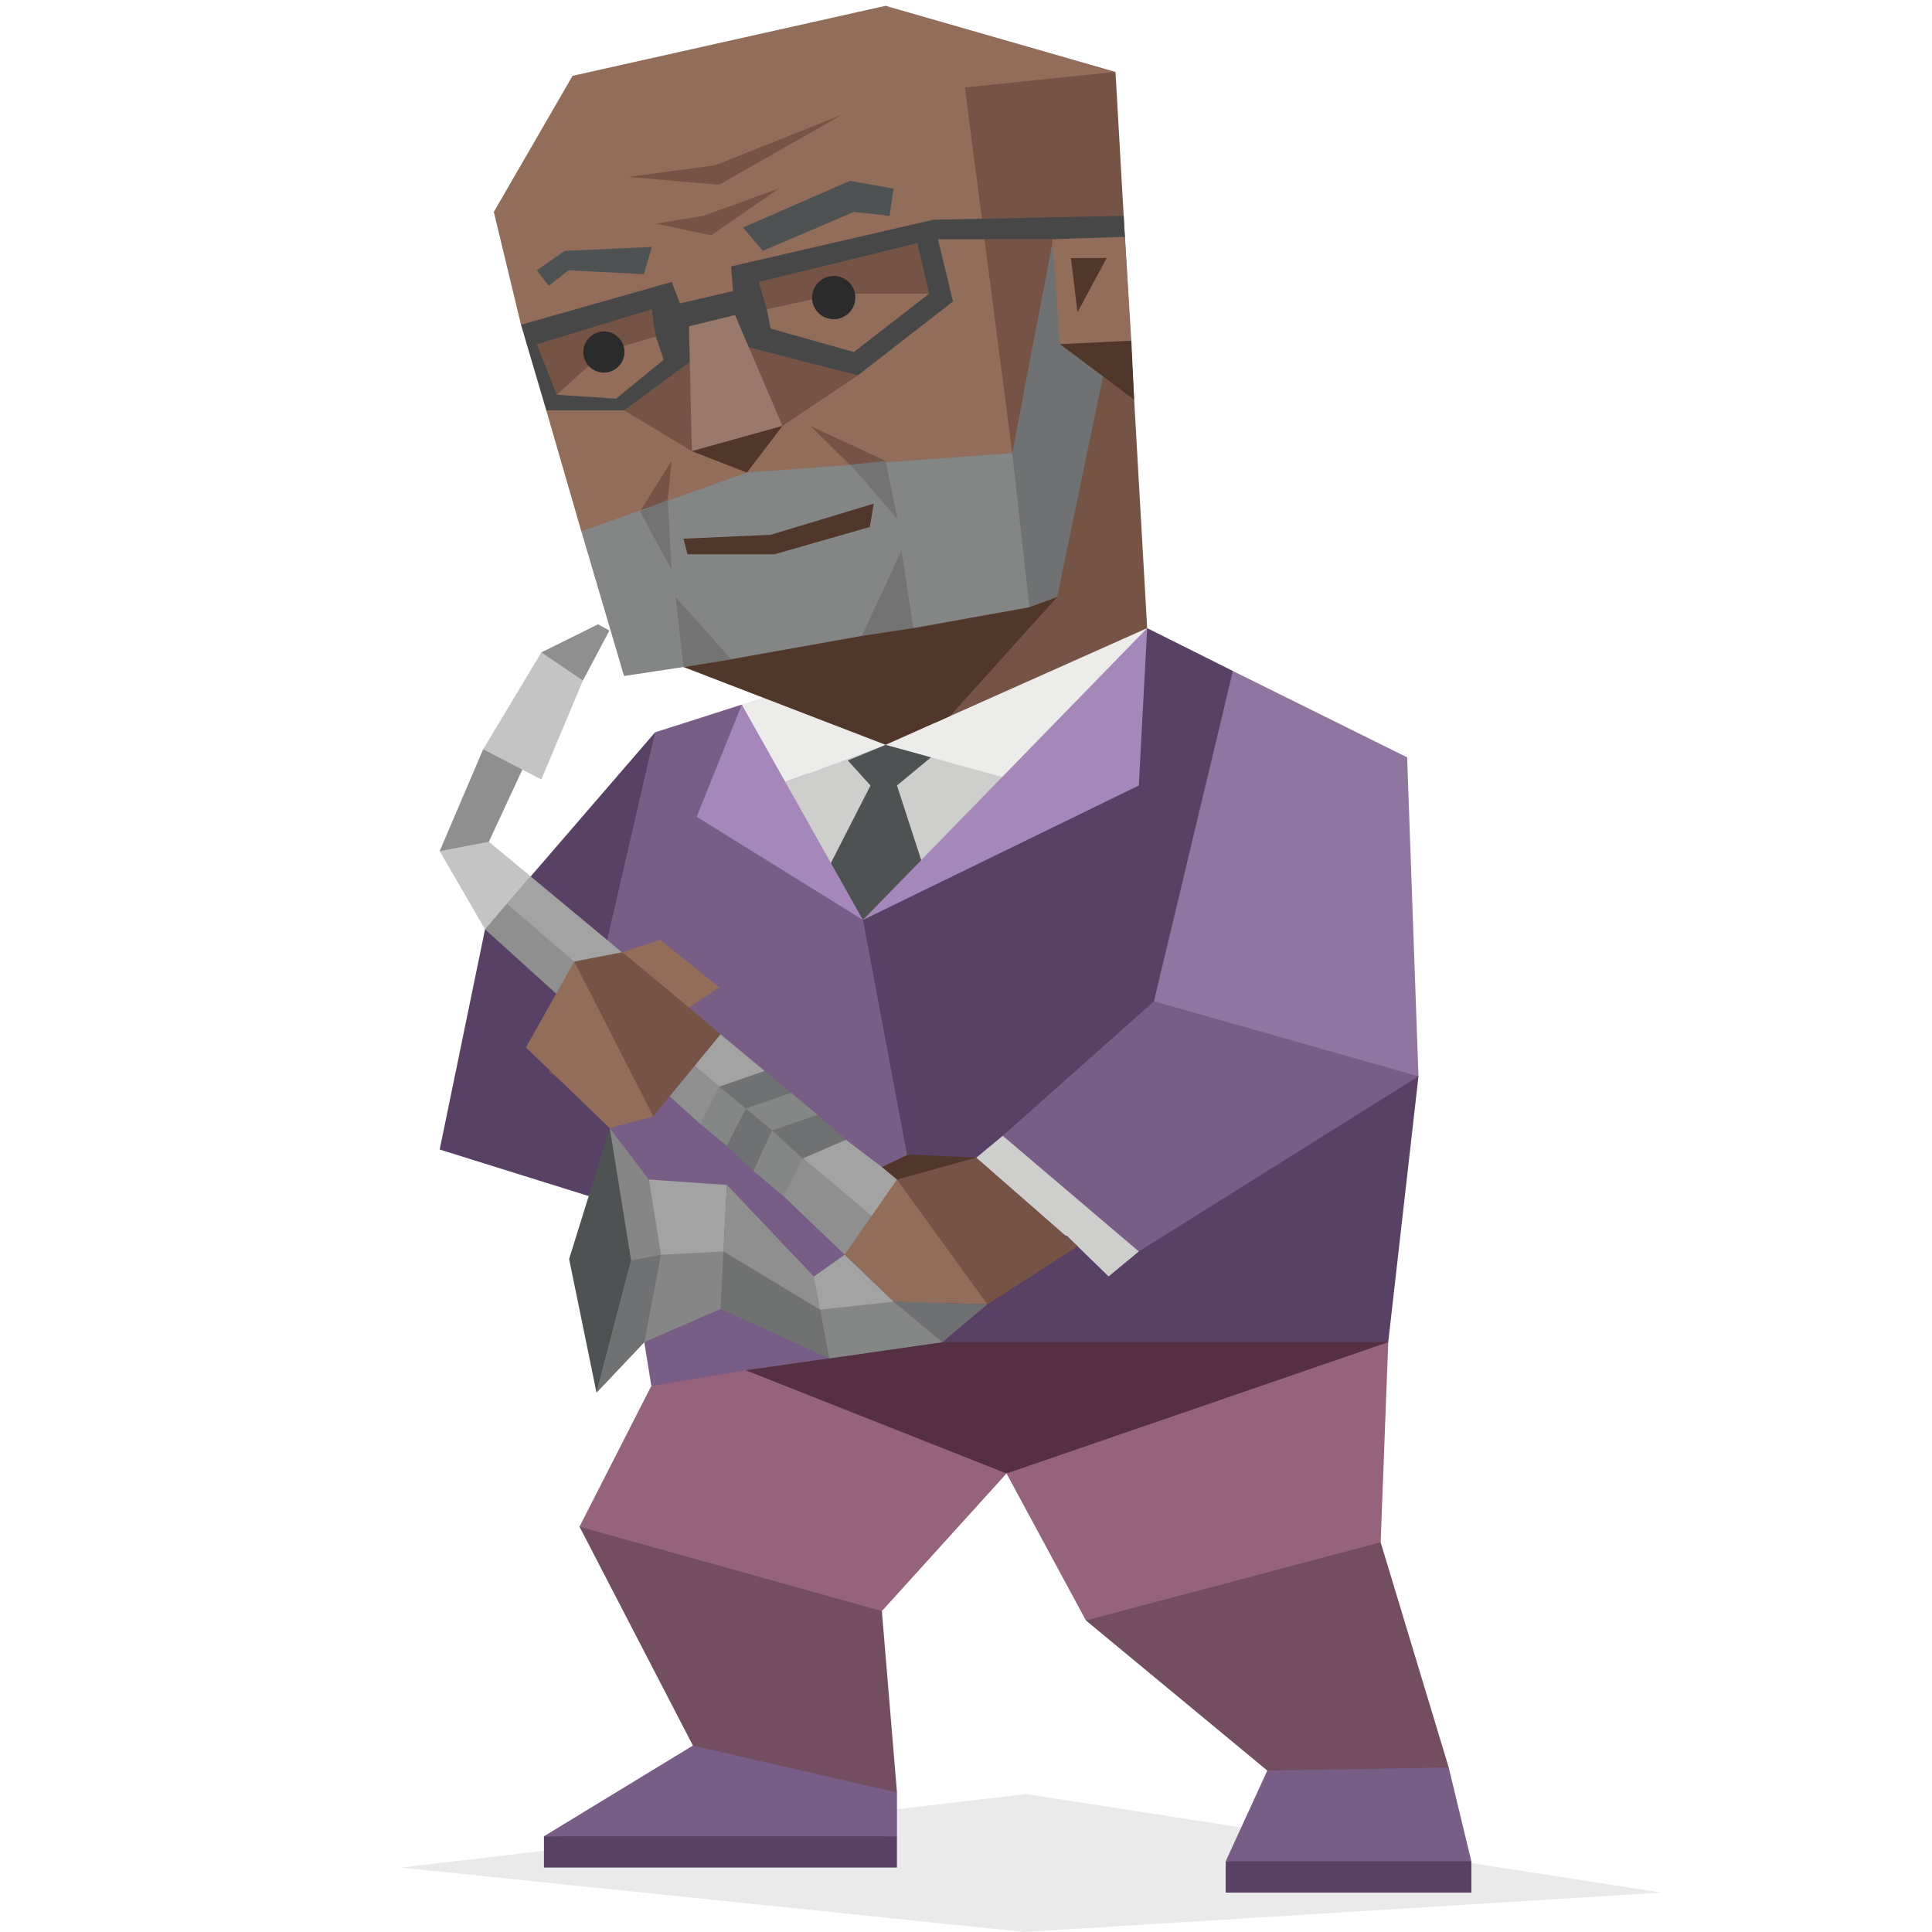
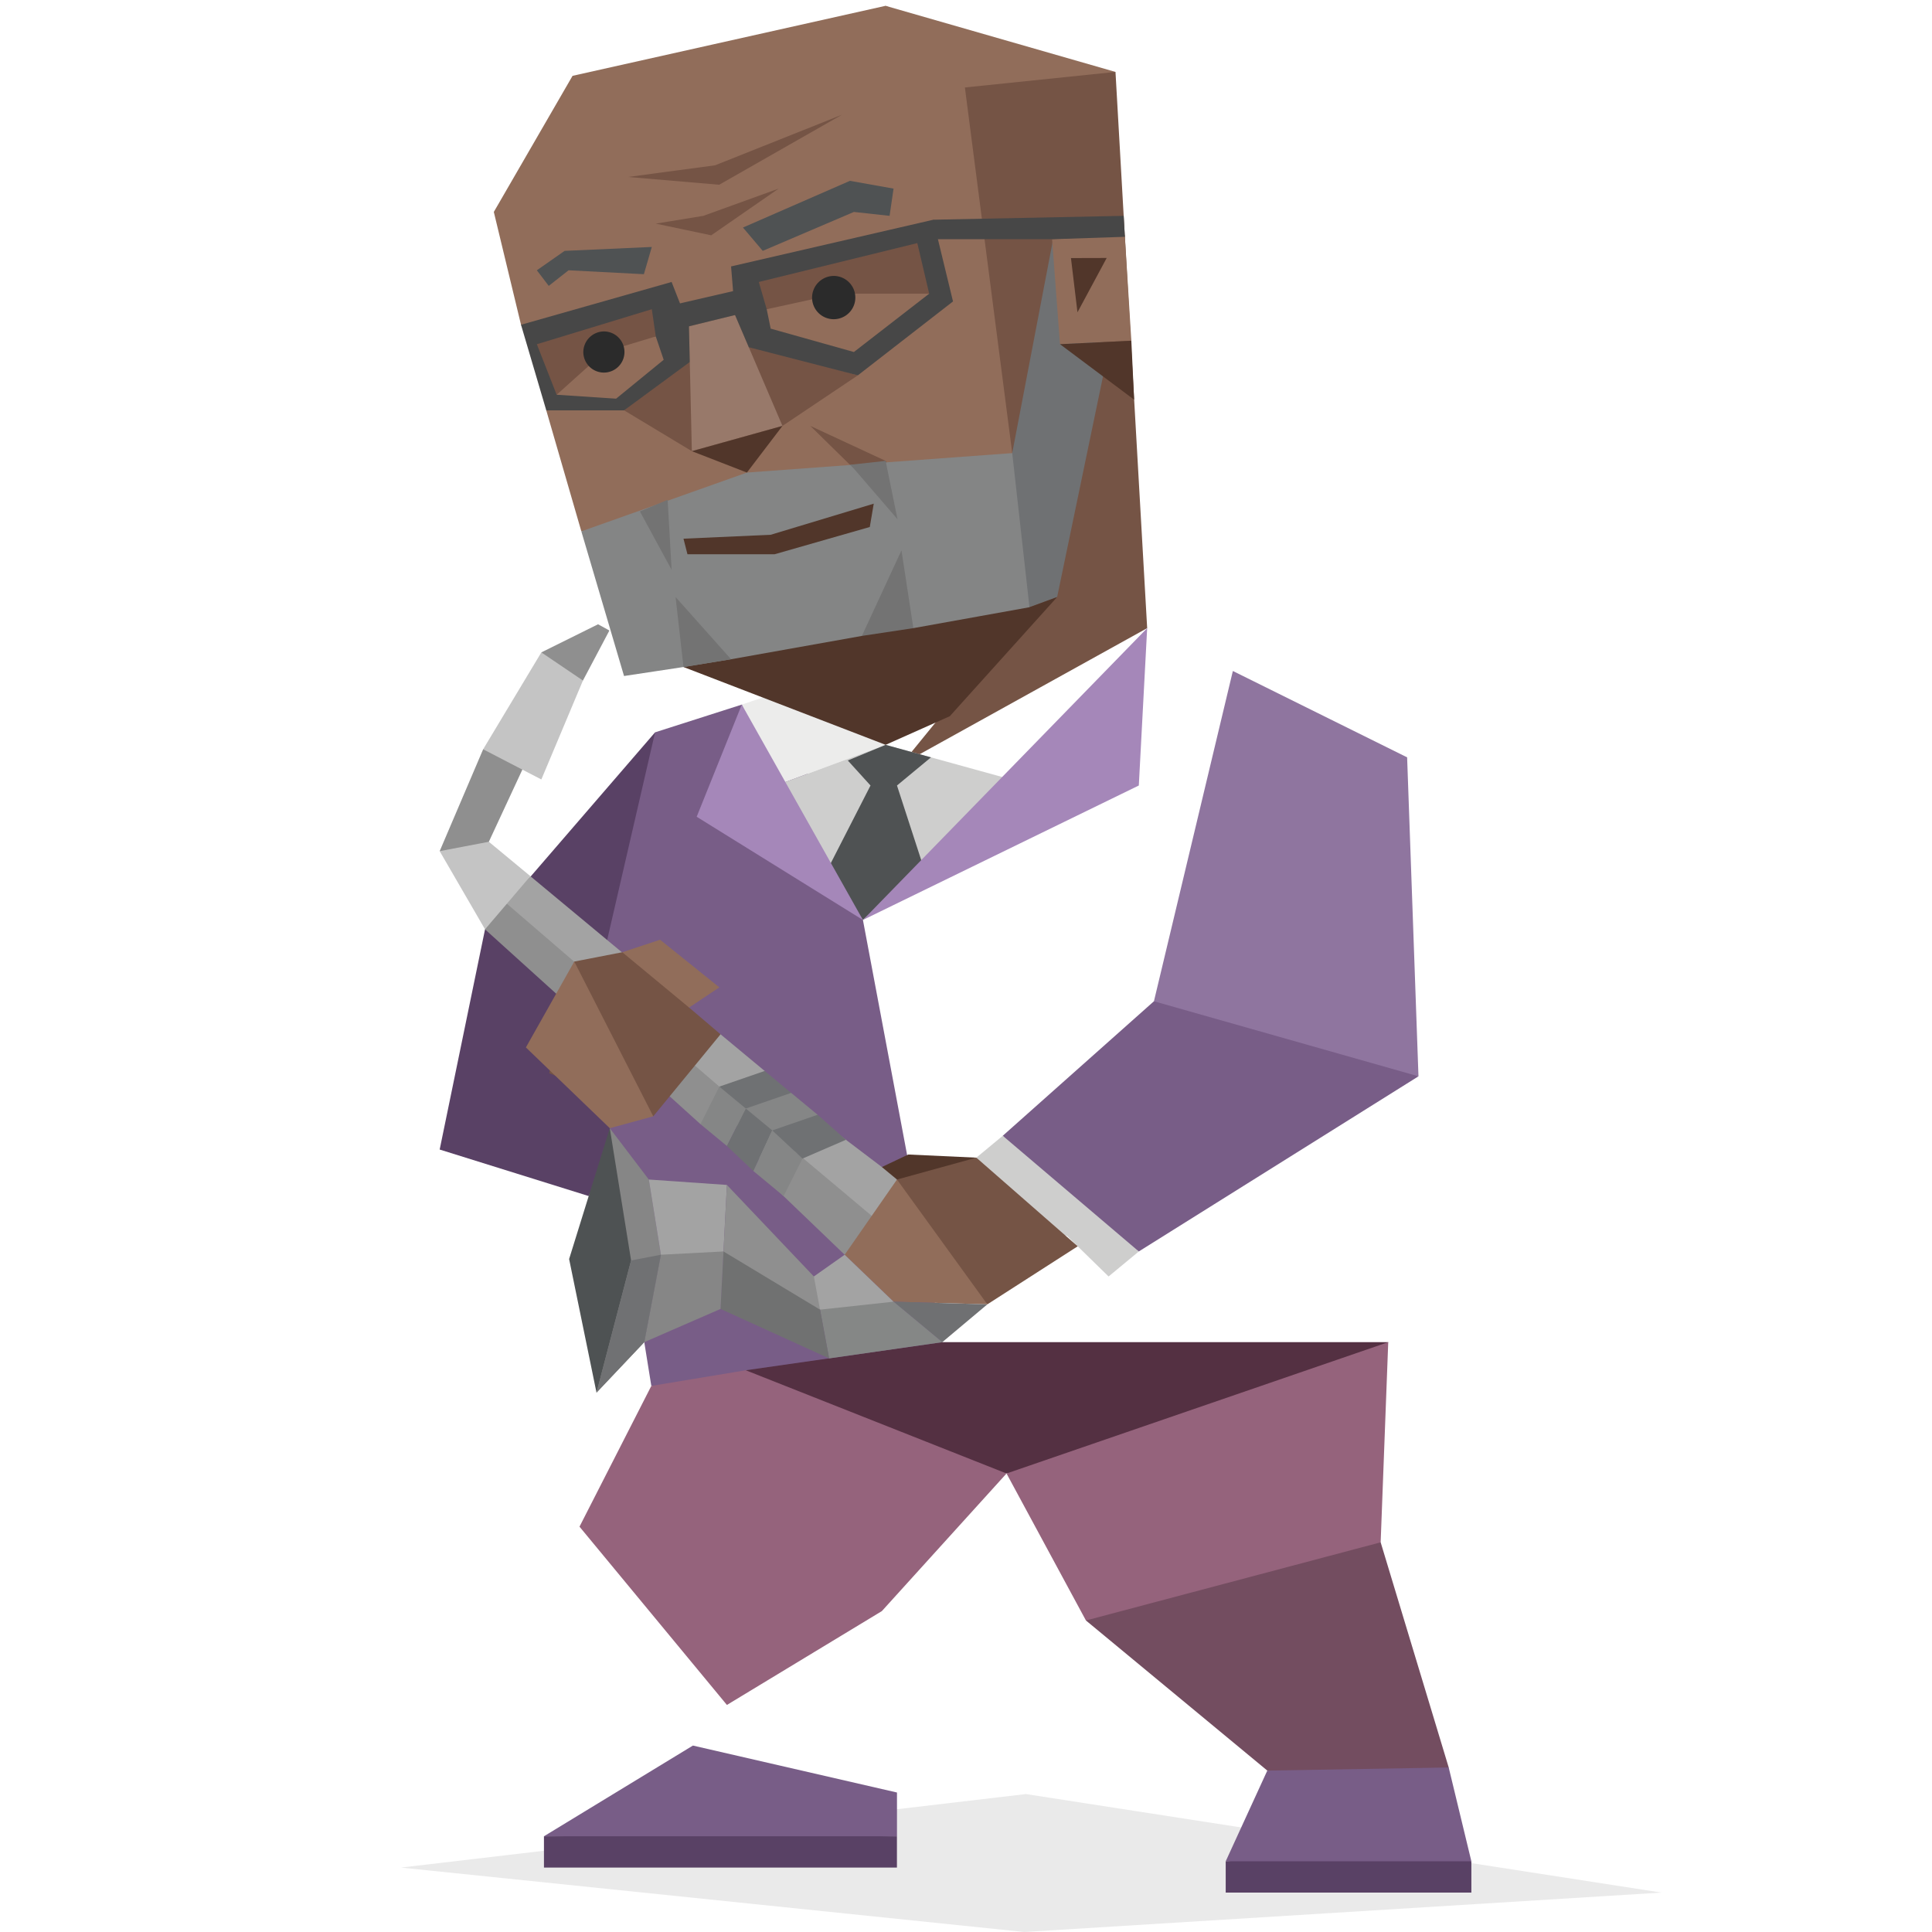
<svg xmlns="http://www.w3.org/2000/svg" id="Layer_1" data-name="Layer 1" viewBox="0 0 400 400">
  <defs>
    <style>.cls-1{opacity:0.1;}.cls-2{fill:#2b2b2b;}.cls-3{fill:#916d5a;}.cls-4{fill:#755445;}.cls-5{fill:#848585;}.cls-6{fill:#737373;}.cls-7{fill:#6f7173;}.cls-8{fill:#98796a;}.cls-9{fill:#51362a;}.cls-10{fill:#474747;}.cls-11{fill:#4f5253;}.cls-12{fill:#594165;}.cls-13{fill:#785d87;}.cls-14{fill:#ececeb;}.cls-15{fill:#cececd;}.cls-16{fill:#a587b9;}.cls-17{fill:#8f759f;}.cls-18{fill:#8f8f8f;}.cls-19{fill:#858686;}.cls-20{fill:#a3a3a3;}.cls-21{fill:#c4c4c4;}.cls-22{fill:#543042;}.cls-23{fill:#95637c;}.cls-24{fill:#734d60;}.cls-25{fill:none;}.cls-26{fill:#4e5253;}.cls-27{fill:#868686;}.cls-28{fill:#6f7072;}.cls-29{fill:#858786;}.cls-30{fill:#707171;}.cls-31{fill:#707173;}</style>
  </defs>
  <title>analysts_INTP_famous_real_stanley_crouch</title>
  <g class="cls-1">
    <polygon class="cls-2" points="83 386.66 212.4 371.44 344 391.84 212.08 400 83 386.66" />
  </g>
  <polygon class="cls-3" points="102.24 43.88 107.87 67.24 113.72 76.09 113.1 84.96 120.36 110.01 208.79 97.03 224.38 70.46 201.41 9.26 183.36 1.2 118.54 15.7 102.24 43.88" />
  <polygon class="cls-4" points="181.72 101.06 186.64 100.25 183.36 95.42 167.77 88.18 176.79 97.03 181.72 101.06" />
-   <polygon class="cls-4" points="133.31 108.31 138.23 107.5 138.23 103.48 139.05 95.42 132.49 105.89 133.31 108.31" />
  <polygon class="cls-5" points="185 138.91 212.07 127.64 213.72 126.03 215.36 101.86 209.57 93.81 154.64 97.84 120.36 110.01 129.2 139.96 141.51 138.1 185 138.91" />
  <polygon class="cls-6" points="183.36 95.42 175.97 96.23 176.79 97.03 185.82 107.5 183.36 95.42" />
  <polygon class="cls-6" points="138.23 103.48 132.49 105.89 139.05 117.97 138.23 103.48" />
  <polygon class="cls-4" points="129.2 84.95 143.24 93.41 162 88.18 177.61 77.71 155.85 71.58 140.26 75.61 129.2 84.95" />
  <polygon class="cls-3" points="230.95 14.89 221.92 21.34 199.77 18.11 183.36 1.21 230.95 14.89" />
  <polygon class="cls-4" points="237.51 130.05 232.6 43.88 230.95 14.89 199.77 18.11 209.57 93.81 216.18 93.81 213.14 125.72 186.64 158.24 237.51 130.05" />
  <polygon class="cls-7" points="218.04 49.52 209.57 93.81 213.14 125.72 218.87 123.61 229.35 73.19 218.04 49.52" />
  <polygon class="cls-8" points="142.64 67.56 143.24 93.41 162 88.18 152.18 65.22 142.64 67.56" />
  <polygon class="cls-9" points="154.64 97.84 143.24 93.41 162 88.18 154.64 97.84" />
  <polygon class="cls-10" points="139.05 58.38 142.64 67.56 142.81 74.95 129.21 84.96 113.1 84.96 107.87 67.24 139.05 58.38" />
  <polygon class="cls-3" points="120.18 70.46 135.77 69.65 137.41 74.49 127.56 82.54 115.25 81.73 120.18 70.46" />
  <polygon class="cls-4" points="111.15 71.27 134.95 64.02 135.77 69.65 125.1 72.88 115.25 81.73 111.15 71.27" />
  <polygon class="cls-10" points="151.36 55.16 152.18 65.22 155.03 71.89 177.61 77.71 197.31 62.41 193.21 45.5 151.36 55.16" />
  <polygon class="cls-3" points="158.74 64.02 159.56 68.04 176.79 72.88 192.38 60.8 172.69 56.77 158.74 64.02" />
  <polygon class="cls-4" points="157.1 58.38 158.74 64.02 173.51 60.8 192.38 60.8 189.92 50.33 157.1 58.38" />
  <path class="cls-2" d="M172.69,57.13a4.48,4.48,0,1,1-4.56,4.47,4.51,4.51,0,0,1,4.56-4.47" />
  <path class="cls-2" d="M125.1,68.62a4.26,4.26,0,1,1-4.33,4.26,4.3,4.3,0,0,1,4.33-4.26" />
  <polygon class="cls-11" points="111.15 55.96 116.9 51.94 134.95 51.13 133.31 56.77 117.72 55.96 113.61 59.19 111.15 55.96" />
  <polygon class="cls-11" points="153.82 47.11 157.92 51.94 176.79 43.88 184.18 44.69 185 39.05 175.97 37.44 153.82 47.11" />
  <polygon class="cls-4" points="135.77 46.3 147.25 48.72 161.21 39.05 145.61 44.69 135.77 46.3" />
  <polygon class="cls-4" points="130.03 36.64 148.9 38.25 174.33 23.75 148.07 34.22 130.03 36.64" />
  <polygon class="cls-10" points="139.05 63.21 153 59.99 155.46 61.6 153.82 64.82 140.69 68.04 138.23 66.43 139.05 63.21" />
  <polygon class="cls-3" points="217.82 49.52 232.88 48.7 234.23 70.54 219.46 71.26 217.82 49.52" />
  <polygon class="cls-10" points="193.21 45.49 232.65 44.69 232.89 49.03 218.08 49.52 194.03 49.52 191.56 47.91 193.21 45.49" />
  <polygon class="cls-9" points="223.08 64.66 221.73 53.43 229.13 53.41 223.08 64.66" />
  <polygon class="cls-9" points="234.81 82.75 219.46 71.26 234.23 70.54 234.81 82.75" />
-   <polygon class="cls-12" points="255.25 138.92 293.68 222.84 287.42 277.88 279.6 301.19 208.39 289.53 192.75 278.53 164.58 226.73 168.49 181.4 237.51 130.05 255.25 138.92" />
  <polygon class="cls-12" points="100.42 192.41 91.03 238 121.88 247.63 127.03 237.09 132.5 214.43 142.67 179.46 135.63 151.62 100.42 192.41" />
  <polygon class="cls-13" points="162.54 148.04 153.58 145.88 135.63 151.62 122.33 209.25 134.85 286.94 187.27 287.59 195.09 277.88 178.66 190.47 162.54 148.04" />
  <polygon class="cls-14" points="160.67 162.63 183.36 154.21 184.06 149.32 157.91 144.42 153.58 145.88 160.67 162.63" />
-   <polygon class="cls-14" points="211.52 161.98 190.4 161.33 183.36 154.21 237.51 130.05 211.52 161.98" />
  <polygon class="cls-15" points="191.18 179.46 171.62 179.46 160.67 162.63 183.36 154.21 211.52 161.98 191.18 179.46" />
  <polygon class="cls-11" points="180.23 162.63 175.53 157.45 183.36 154.21 192.75 156.8 185.71 162.63 191.18 179.46 178.66 190.47 171.62 179.46 180.23 162.63" />
  <polygon class="cls-16" points="237.51 130.05 235.78 162.63 178.66 190.47 237.51 130.05" />
  <polygon class="cls-16" points="153.58 145.88 144.24 169.1 178.66 190.47 153.58 145.88" />
  <polygon class="cls-17" points="293.68 222.84 291.33 156.8 255.25 138.92 238.91 207.3 258.47 222.19 293.68 222.84" />
  <polygon class="cls-9" points="183.36 154.21 196.65 148.28 218.87 123.61 213.14 125.72 189.1 130.05 185 127.64 178.44 131.66 151.36 136.49 141.51 138.1 183.36 154.21" />
  <polygon class="cls-13" points="207.61 235.15 238.91 207.3 293.68 222.84 235.78 259.1 218.56 249.39 207.61 235.15" />
  <polygon class="cls-18" points="175.53 240.97 114.51 187.88 105.9 183.35 100.42 192.41 145.02 232.74 153.63 233.2 160.67 246.15 174.88 259.78 182.19 259.1 184.13 251.5 175.53 240.97" />
  <polygon class="cls-19" points="155.98 226.27 148.93 224.97 145.02 232.74 150.5 237.27 154.41 229.51 155.98 226.27" />
  <polygon class="cls-7" points="161.45 229.51 154.41 229.51 150.5 237.27 155.98 242.45 159.89 234.04 161.45 229.51" />
  <polygon class="cls-19" points="167.71 235.33 159.89 234.04 155.98 242.45 162.24 247.63 166.15 239.87 167.71 235.33" />
  <polygon class="cls-20" points="104.33 186.58 148.93 224.97 160.67 229.97 164.58 238.38 180.48 251.73 184.13 251.5 185.71 244.21 185.71 240.97 182.58 241.62 173.19 234.5 159.88 228.02 158.32 221.73 149.18 214.14 135.77 209.75 128.8 197.19 109.81 181.41 104.33 186.58" />
  <polygon class="cls-7" points="148.93 224.97 154.41 229.51 161.45 229.51 163.8 226.27 158.32 221.73 148.93 224.97" />
  <polygon class="cls-19" points="154.41 229.51 159.89 234.04 167.71 234.04 169.28 230.8 163.8 226.27 154.41 229.51" />
  <polygon class="cls-7" points="159.89 234.04 166.15 239.87 175.14 235.98 169.28 230.8 159.89 234.04" />
  <polygon class="cls-4" points="118.9 199.08 128.84 197.15 138.88 201.58 142.67 208.6 149.18 214.14 135.25 231.12 113.72 222.19 118.9 199.08" />
  <polygon class="cls-3" points="108.88 216.86 118.9 199.08 135.25 231.12 126.25 233.58 108.88 216.86" />
  <polygon class="cls-3" points="128.84 197.15 136.66 194.56 148.93 204.42 142.67 208.6 128.84 197.15" />
  <polygon class="cls-21" points="101.21 174.28 109.81 181.4 100.42 192.41 91.03 176.22 98.08 171.69 101.21 174.28" />
  <polygon class="cls-18" points="109.03 157.45 101.21 174.28 91.03 176.22 100.03 155.13 107.46 153.56 109.03 157.45" />
  <polygon class="cls-21" points="112.08 135.07 100.03 155.13 112.08 161.38 120.69 140.9 119.12 135.07 112.08 135.07" />
  <polygon class="cls-18" points="123.82 129.25 112.08 135.07 120.69 140.9 126.17 130.54 123.82 129.25" />
  <polygon class="cls-15" points="207.61 235.15 202.14 239.68 206.05 252.63 220.91 255.87 229.52 264.28 235.78 259.1 207.61 235.15" />
  <polygon class="cls-4" points="185.71 244.21 188.05 240.97 202.14 239.68 223.13 258.03 204.42 270.05 186.49 255.22 185.71 244.21" />
  <polygon class="cls-22" points="154.41 283.7 158.32 296.66 208.39 305.07 246.73 300.54 282.72 290.18 287.42 277.88 195.09 277.88 154.41 283.7" />
  <polygon class="cls-23" points="134.85 286.94 119.98 316.08 150.5 352.99 182.58 333.56 208.39 305.07 154.41 283.7 134.85 286.94" />
-   <polygon class="cls-24" points="143.46 361.4 119.98 316.08 182.58 333.56 185.71 371.12 163.8 375.65 143.46 361.4" />
  <polygon class="cls-13" points="112.62 380.18 143.46 361.4 185.71 371.12 185.71 380.18 152.84 381.48 112.62 380.18" />
  <polygon class="cls-23" points="224.83 335.5 208.39 305.07 287.42 277.88 285.85 319.32 267.86 345.22 224.83 335.5" />
  <polygon class="cls-24" points="262.38 366.58 224.83 335.5 285.85 319.32 299.94 365.94 294.46 376.3 262.38 366.58" />
  <polygon class="cls-13" points="253.77 385.36 262.38 366.58 299.94 365.94 304.63 385.36 296.02 388.6 253.77 385.36" />
  <rect class="cls-12" x="253.77" y="385.36" width="50.86" height="6.48" />
  <rect class="cls-12" x="112.62" y="380.18" width="73.08" height="6.48" />
  <polygon class="cls-9" points="182.58 241.62 188.05 239.03 202.14 239.68 185.71 244.21 182.58 241.62" />
  <polygon class="cls-9" points="142.33 114.75 160.38 114.75 180.08 109.11 180.9 104.28 159.56 110.72 141.51 111.53 142.33 114.75" />
  <polygon class="cls-6" points="139.87 123.61 151.36 136.49 141.51 138.1 139.87 123.61" />
  <polygon class="cls-6" points="178.44 131.66 186.64 113.95 189.1 130.05 178.44 131.66" />
  <polygon class="cls-3" points="174.88 259.78 185.71 244.21 204.42 270.05 185 269.5 174.88 259.78" />
  <line class="cls-25" x1="230.95" y1="14.89" x2="237.51" y2="130.05" />
  <polygon class="cls-26" points="126.25 233.58 133.39 261.05 123.5 288.33 117.83 260.67 126.25 233.58" />
  <polygon class="cls-27" points="134.33 244.21 136.83 259.78 133.39 277.88 123.5 288.33 130.66 260.96 126.25 233.58 134.33 244.21" />
  <polygon class="cls-20" points="150.5 245.33 149.79 259.1 141 267.25 136.83 259.78 134.33 244.21 150.5 245.33" />
  <polygon class="cls-18" points="168.5 264.28 170.67 267.25 169.78 271.15 156.34 271.05 149.79 259.1 150.5 245.33 168.5 264.28" />
  <polygon class="cls-20" points="174.88 259.78 185 269.5 177.67 273 169.78 271.15 168.5 264.28 174.88 259.78" />
  <polygon class="cls-28" points="204.42 270.05 195.09 277.88 185 269.5 204.42 270.05" />
  <polygon class="cls-29" points="171.66 281.24 195.09 277.88 185 269.5 169.78 271.15 171.66 281.24" />
  <polygon class="cls-30" points="149.79 259.1 169.78 271.15 171.66 281.24 149.18 271 149.79 259.1" />
  <polygon class="cls-27" points="136.83 259.78 149.79 259.1 149.18 271 133.39 277.88 136.83 259.78" />
  <polygon class="cls-31" points="130.66 260.96 136.83 259.78 133.39 277.88 123.5 288.33 130.66 260.96" />
</svg>